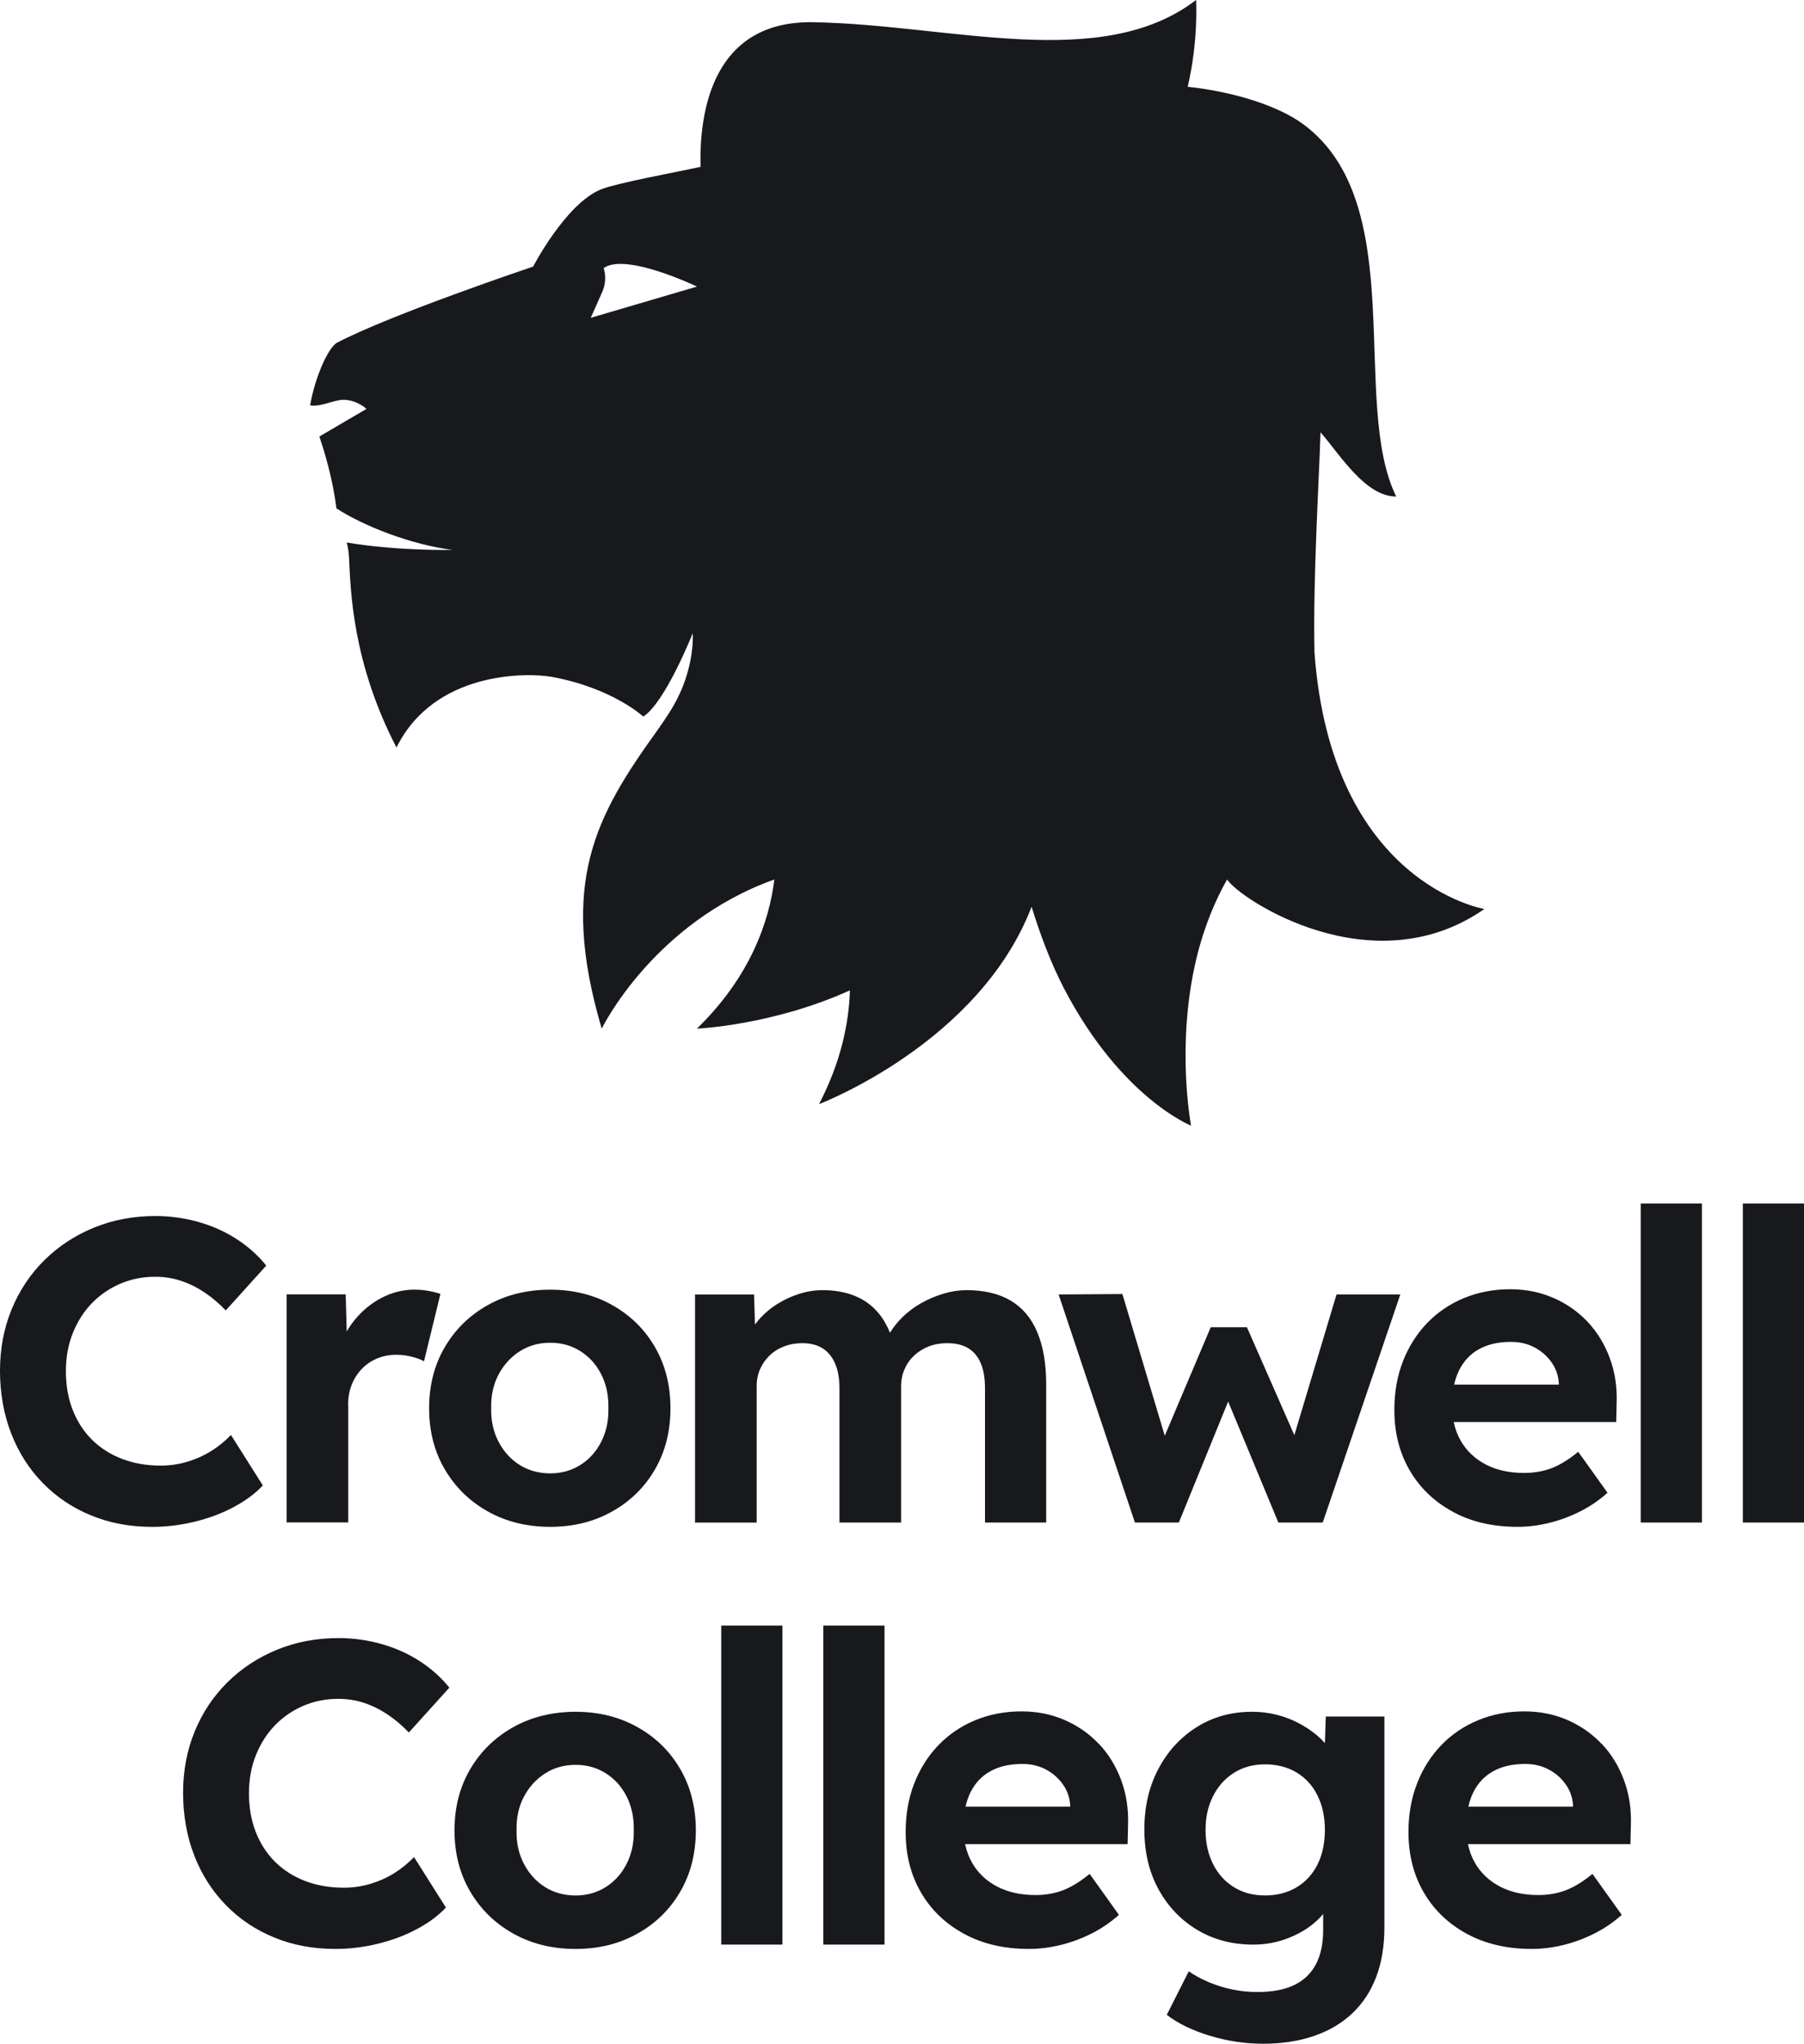
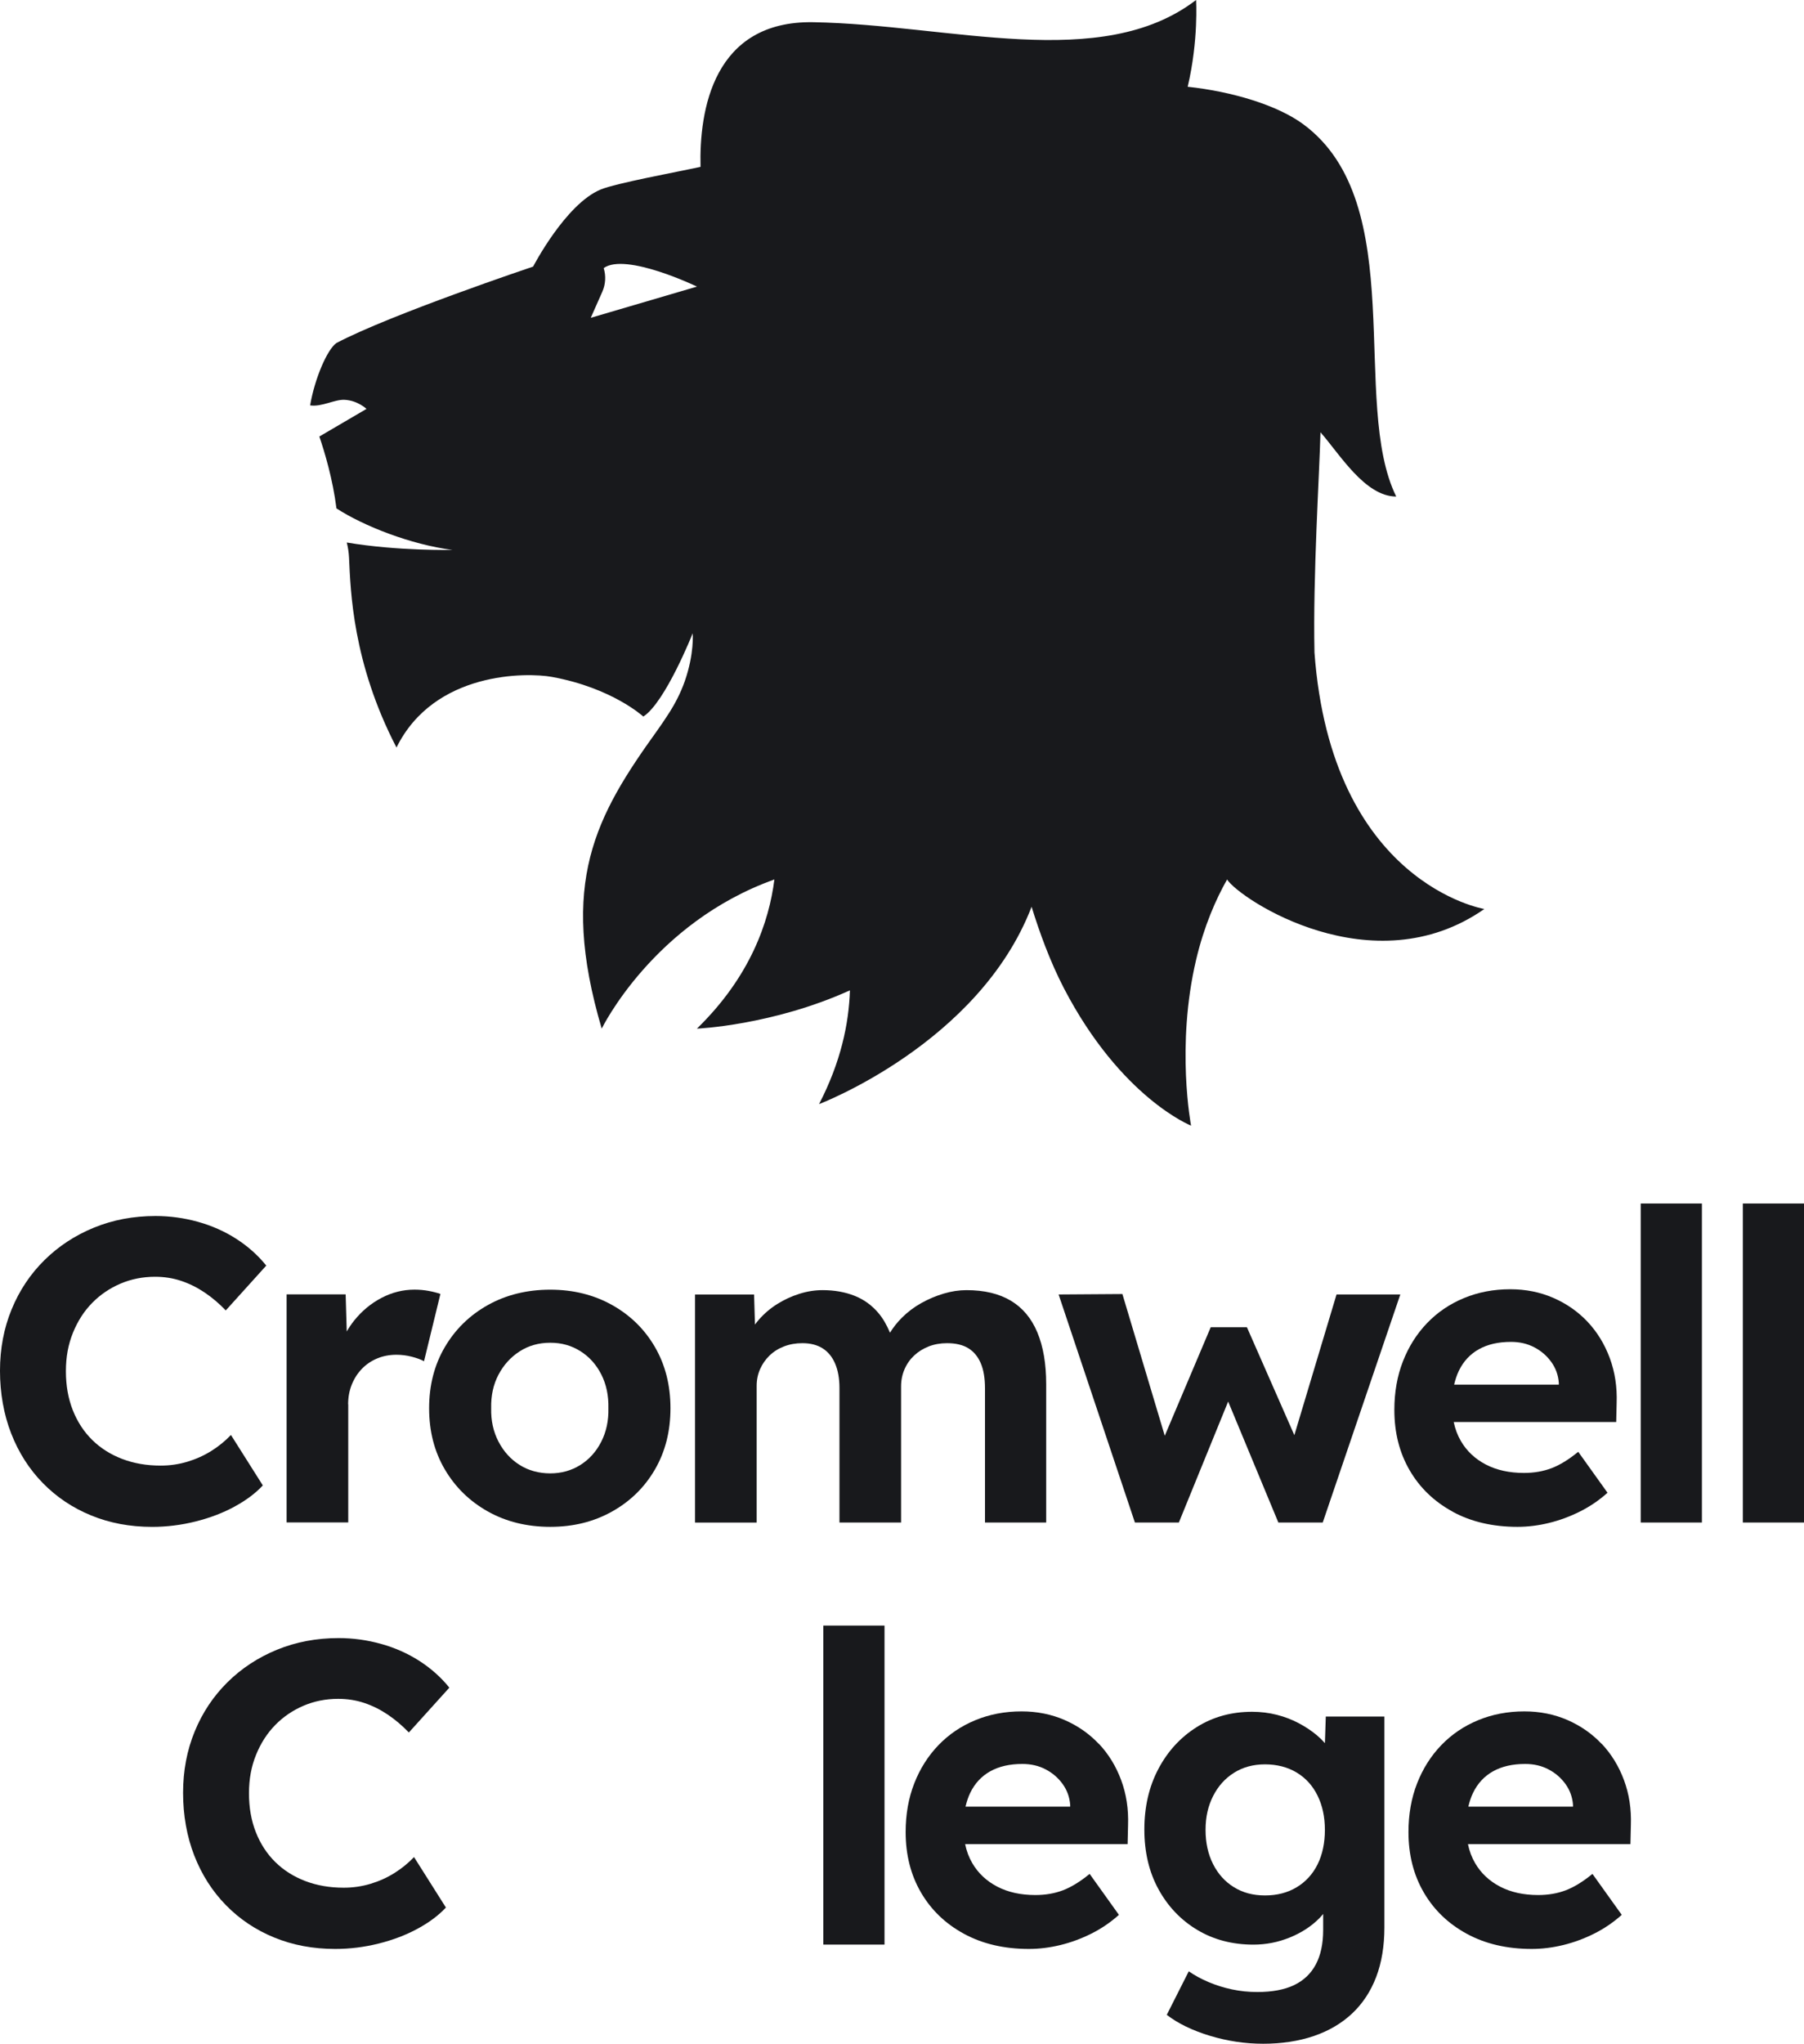
<svg xmlns="http://www.w3.org/2000/svg" id="Layer_2" data-name="Layer 2" viewBox="0 0 502.03 568.43">
  <defs>
    <style>
      .cls-1 {
        fill: #18191c;
        stroke-width: 0px;
      }
    </style>
  </defs>
  <g id="Layer_1-2" data-name="Layer 1">
    <g>
      <g>
        <path class="cls-1" d="m65.29,419.02c3.24-1.76,5.85-3.72,7.85-5.88l-8.87-14.03c-1.6,1.68-3.42,3.16-5.46,4.44-2.04,1.28-4.26,2.28-6.66,3-2.4.72-4.88,1.08-7.43,1.08-3.92,0-7.49-.62-10.73-1.86-3.24-1.24-6.02-3-8.33-5.28-2.32-2.28-4.12-5.04-5.4-8.27-1.28-3.24-1.92-6.85-1.92-10.85s.66-7.49,1.98-10.73c1.32-3.24,3.1-6,5.34-8.27,2.24-2.28,4.86-4.06,7.85-5.34,3-1.28,6.21-1.92,9.65-1.92,2.56,0,4.98.38,7.25,1.14,2.28.76,4.46,1.84,6.54,3.24,2.08,1.4,4.04,3.06,5.88,4.98l11.27-12.47c-2.32-2.88-5.1-5.35-8.33-7.43-3.24-2.08-6.79-3.66-10.67-4.74-3.88-1.08-7.81-1.62-11.81-1.62-6.16,0-11.87,1.08-17.15,3.24-5.28,2.16-9.87,5.18-13.79,9.05-3.92,3.88-6.96,8.43-9.11,13.67-2.16,5.24-3.24,10.93-3.24,17.09s1.04,12.13,3.12,17.45c2.08,5.32,5.01,9.91,8.81,13.79,3.8,3.88,8.27,6.88,13.43,8.99,5.16,2.12,10.81,3.18,16.97,3.18,4.08,0,8.11-.5,12.11-1.5,4-1,7.61-2.38,10.85-4.14Z" />
        <path class="cls-1" d="m96.88,390.6c0-2,.34-3.84,1.02-5.52.68-1.68,1.62-3.14,2.82-4.38,1.2-1.24,2.62-2.2,4.26-2.88,1.64-.68,3.42-1.02,5.34-1.02,1.44,0,2.86.18,4.26.54,1.4.36,2.54.78,3.42,1.26l4.56-18.71c-.88-.32-1.96-.6-3.24-.84-1.28-.24-2.6-.36-3.96-.36-3.2,0-6.26.76-9.17,2.28-2.92,1.52-5.46,3.62-7.61,6.29-.79.98-1.47,2.01-2.09,3.06l-.3-10.32h-16.43v63.43h17.15v-32.85Z" />
        <path class="cls-1" d="m123.8,408.71c2.92,4.96,6.91,8.85,11.99,11.69,5.08,2.84,10.85,4.26,17.33,4.26s12.13-1.42,17.21-4.26c5.08-2.84,9.05-6.73,11.93-11.69,2.88-4.96,4.32-10.63,4.32-17.03s-1.44-12.07-4.32-17.03c-2.88-4.96-6.86-8.85-11.93-11.69-5.08-2.84-10.81-4.26-17.21-4.26s-12.25,1.42-17.33,4.26c-5.08,2.84-9.07,6.73-11.99,11.69-2.92,4.96-4.38,10.63-4.38,17.03s1.46,12.07,4.38,17.03Zm14.93-26.38c1.44-2.72,3.4-4.88,5.88-6.47,2.48-1.6,5.32-2.4,8.51-2.4s5.91.78,8.39,2.34c2.48,1.56,4.42,3.72,5.82,6.47,1.4,2.76,2.06,5.9,1.98,9.41.08,3.44-.58,6.53-1.98,9.29-1.4,2.76-3.34,4.92-5.82,6.48-2.48,1.56-5.28,2.34-8.39,2.34s-6.04-.78-8.51-2.34c-2.48-1.56-4.44-3.72-5.88-6.48s-2.12-5.85-2.04-9.29c-.08-3.52.6-6.63,2.04-9.35Z" />
        <path class="cls-1" d="m258.45,374.48c1.56-.6,3.26-.9,5.1-.9,2.4,0,4.36.46,5.88,1.38,1.52.92,2.68,2.3,3.48,4.14.8,1.84,1.2,4.2,1.2,7.07v37.29h17.03v-38.49c0-5.67-.82-10.47-2.46-14.39-1.64-3.92-4.1-6.85-7.37-8.81-3.28-1.96-7.39-2.94-12.35-2.94-2.08,0-4.2.32-6.35.96-2.16.64-4.24,1.52-6.24,2.64-2,1.12-3.8,2.48-5.4,4.08-1.28,1.28-2.38,2.67-3.3,4.16-.88-2.12-1.93-3.94-3.17-5.42-1.84-2.2-4.08-3.82-6.71-4.86-2.64-1.04-5.6-1.56-8.87-1.56-2.16,0-4.32.34-6.47,1.02-2.16.68-4.2,1.62-6.12,2.82-1.92,1.2-3.62,2.64-5.1,4.32-.4.45-.77.93-1.13,1.41l-.25-8.36h-16.43v63.43h17.15v-38.01c0-1.68.32-3.24.96-4.68.64-1.44,1.52-2.7,2.64-3.78,1.12-1.08,2.46-1.92,4.02-2.52,1.56-.6,3.26-.9,5.1-.9,2.24,0,4.12.48,5.64,1.44,1.52.96,2.68,2.38,3.48,4.26.8,1.88,1.2,4.14,1.2,6.77v37.41h17.15v-37.89c0-1.68.32-3.26.96-4.74.64-1.48,1.54-2.76,2.7-3.84,1.16-1.08,2.52-1.92,4.08-2.52Z" />
        <polygon class="cls-1" points="341.78 389.81 355.75 423.46 368.1 423.46 389.69 360.03 371.94 360.03 360.2 399.16 347 369.14 336.93 369.14 324.14 399.33 312.35 359.91 294.6 360.03 315.83 423.46 328.06 423.46 341.78 389.81" />
        <path class="cls-1" d="m404.25,420.46c5.16,2.8,11.17,4.2,18.05,4.2,2.88,0,5.79-.36,8.75-1.08,2.96-.72,5.83-1.78,8.63-3.18,2.8-1.4,5.35-3.14,7.67-5.22l-8.15-11.39c-2.64,2.16-5.12,3.68-7.43,4.56-2.32.88-4.88,1.32-7.67,1.32-4.08,0-7.61-.78-10.61-2.34-3-1.56-5.32-3.74-6.95-6.54-.93-1.59-1.59-3.35-1.99-5.28h45.22l.12-5.28c.16-4.48-.48-8.65-1.92-12.53-1.44-3.88-3.5-7.23-6.17-10.07-2.68-2.84-5.86-5.05-9.53-6.65-3.68-1.6-7.67-2.4-11.99-2.4-4.64,0-8.93.82-12.89,2.46-3.96,1.64-7.37,3.96-10.25,6.95-2.88,3-5.12,6.54-6.71,10.61-1.6,4.08-2.4,8.59-2.4,13.55,0,6.32,1.42,11.91,4.26,16.79,2.84,4.88,6.83,8.71,11.99,11.51Zm7.31-45.2c2.44-1.36,5.41-2.04,8.93-2.04,2.4,0,4.56.5,6.47,1.5,1.92,1,3.5,2.36,4.74,4.08,1.24,1.72,1.94,3.66,2.1,5.82v.48h-29.13c.32-1.39.75-2.67,1.31-3.84,1.28-2.64,3.14-4.64,5.58-6Z" />
        <rect class="cls-1" x="456.59" y="334.73" width="17.03" height="88.73" />
        <rect class="cls-1" x="485.01" y="334.73" width="17.03" height="88.73" />
        <path class="cls-1" d="m76.61,479.76c2.24-2.28,4.86-4.06,7.85-5.34,3-1.28,6.21-1.92,9.65-1.92,2.56,0,4.98.38,7.25,1.14,2.28.76,4.46,1.84,6.54,3.24,2.08,1.4,4.04,3.06,5.88,4.98l11.27-12.47c-2.32-2.88-5.1-5.35-8.33-7.43-3.24-2.08-6.79-3.66-10.67-4.74-3.88-1.08-7.81-1.62-11.81-1.62-6.16,0-11.87,1.08-17.15,3.24-5.28,2.16-9.87,5.18-13.79,9.05-3.92,3.88-6.96,8.43-9.11,13.67-2.16,5.24-3.24,10.93-3.24,17.09s1.04,12.13,3.12,17.45c2.08,5.32,5.01,9.91,8.81,13.79,3.8,3.88,8.27,6.88,13.43,8.99,5.16,2.12,10.81,3.18,16.97,3.18,4.08,0,8.11-.5,12.11-1.5,4-1,7.61-2.38,10.85-4.14,3.24-1.76,5.85-3.72,7.85-5.88l-8.87-14.03c-1.6,1.68-3.42,3.16-5.46,4.44-2.04,1.28-4.26,2.28-6.66,3-2.4.72-4.88,1.08-7.43,1.08-3.92,0-7.49-.62-10.73-1.86-3.24-1.24-6.02-3-8.33-5.28-2.32-2.28-4.12-5.04-5.4-8.27-1.28-3.24-1.92-6.85-1.92-10.85s.66-7.49,1.98-10.73c1.32-3.24,3.1-6,5.34-8.27Z" />
-         <path class="cls-1" d="m177.39,480.36c-5.08-2.84-10.81-4.26-17.21-4.26s-12.25,1.42-17.33,4.26c-5.08,2.84-9.07,6.73-11.99,11.69-2.92,4.96-4.38,10.63-4.38,17.03s1.46,12.07,4.38,17.03c2.92,4.96,6.91,8.85,11.99,11.69,5.08,2.84,10.85,4.26,17.33,4.26s12.13-1.42,17.21-4.26c5.08-2.84,9.05-6.73,11.93-11.69,2.88-4.96,4.32-10.63,4.32-17.03s-1.44-12.07-4.32-17.03c-2.88-4.96-6.86-8.85-11.93-11.69Zm-3,38.01c-1.4,2.76-3.34,4.92-5.82,6.48-2.48,1.56-5.28,2.34-8.39,2.34s-6.04-.78-8.51-2.34c-2.48-1.56-4.44-3.72-5.88-6.48s-2.12-5.85-2.04-9.29c-.08-3.52.6-6.63,2.04-9.35,1.44-2.72,3.4-4.88,5.88-6.47,2.48-1.6,5.32-2.4,8.51-2.4s5.91.78,8.39,2.34c2.48,1.56,4.42,3.72,5.82,6.47,1.4,2.76,2.06,5.9,1.98,9.41.08,3.44-.58,6.53-1.98,9.29Z" />
-         <rect class="cls-1" x="200.71" y="452.12" width="17.03" height="88.73" />
        <rect class="cls-1" x="229.12" y="452.12" width="17.03" height="88.73" />
        <path class="cls-1" d="m305.8,485.04c-2.68-2.84-5.86-5.05-9.53-6.65-3.68-1.6-7.67-2.4-11.99-2.4-4.64,0-8.93.82-12.89,2.46-3.96,1.64-7.37,3.96-10.25,6.95-2.88,3-5.12,6.54-6.71,10.61-1.6,4.08-2.4,8.59-2.4,13.55,0,6.32,1.42,11.91,4.26,16.79,2.84,4.88,6.83,8.71,11.99,11.51,5.16,2.8,11.17,4.2,18.05,4.2,2.88,0,5.79-.36,8.75-1.08,2.96-.72,5.83-1.78,8.63-3.18,2.8-1.4,5.35-3.14,7.67-5.22l-8.15-11.39c-2.64,2.16-5.12,3.68-7.43,4.56-2.32.88-4.88,1.32-7.67,1.32-4.08,0-7.61-.78-10.61-2.34-3-1.56-5.32-3.74-6.95-6.54-.93-1.59-1.59-3.35-1.99-5.28h45.22l.12-5.28c.16-4.48-.48-8.65-1.92-12.53-1.44-3.88-3.5-7.23-6.17-10.07Zm-30.22,7.61c2.44-1.36,5.41-2.04,8.93-2.04,2.4,0,4.56.5,6.47,1.5,1.92,1,3.5,2.36,4.74,4.08,1.24,1.72,1.94,3.66,2.1,5.82v.48h-29.13c.32-1.39.75-2.67,1.31-3.84,1.28-2.64,3.14-4.64,5.58-6Z" />
        <path class="cls-1" d="m368.69,484.8c-.66-.75-1.39-1.47-2.21-2.16-1.48-1.24-3.16-2.36-5.04-3.36-1.88-1-3.92-1.78-6.11-2.34-2.2-.56-4.5-.84-6.89-.84-5.76,0-10.89,1.42-15.41,4.26-4.52,2.84-8.07,6.71-10.67,11.63-2.6,4.92-3.9,10.53-3.9,16.85s1.32,11.87,3.96,16.67,6.24,8.55,10.79,11.27c4.56,2.72,9.75,4.08,15.59,4.08,3.52,0,6.89-.66,10.13-1.98s5.95-3.08,8.15-5.28c.41-.41.79-.84,1.14-1.27v4.44c0,3.84-.68,7.03-2.04,9.59-1.36,2.56-3.38,4.48-6.05,5.76-2.68,1.28-6.1,1.92-10.25,1.92-2.4,0-4.74-.24-7.01-.72s-4.46-1.16-6.53-2.04c-2.08-.88-3.92-1.88-5.52-3l-6.12,12.11c3.12,2.4,7.11,4.34,11.99,5.82,4.88,1.48,9.83,2.22,14.87,2.22s9.89-.72,14.09-2.16c4.2-1.44,7.75-3.54,10.67-6.29,2.92-2.76,5.14-6.14,6.66-10.13,1.52-4,2.28-8.59,2.28-13.79v-58.63h-16.31l-.24,7.38Zm-2.03,33.75c-1.36,2.72-3.3,4.84-5.81,6.35-2.52,1.52-5.46,2.28-8.81,2.28s-6.16-.76-8.63-2.28c-2.48-1.52-4.42-3.66-5.82-6.42-1.4-2.76-2.1-5.94-2.1-9.53s.7-6.65,2.1-9.41c1.4-2.76,3.34-4.92,5.82-6.48,2.48-1.56,5.35-2.34,8.63-2.34s6.29.76,8.81,2.28c2.52,1.52,4.46,3.66,5.81,6.42,1.36,2.76,2.04,5.94,2.04,9.53s-.68,6.88-2.04,9.59Z" />
        <path class="cls-1" d="m445.73,485.04c-2.68-2.84-5.86-5.05-9.53-6.65-3.68-1.6-7.67-2.4-11.99-2.4-4.64,0-8.93.82-12.89,2.46-3.96,1.64-7.37,3.96-10.25,6.95-2.88,3-5.12,6.54-6.71,10.61-1.6,4.08-2.4,8.59-2.4,13.55,0,6.32,1.42,11.91,4.26,16.79,2.84,4.88,6.83,8.71,11.99,11.51,5.16,2.8,11.17,4.2,18.05,4.2,2.88,0,5.79-.36,8.75-1.08,2.96-.72,5.83-1.78,8.63-3.18,2.8-1.4,5.35-3.14,7.67-5.22l-8.15-11.39c-2.64,2.16-5.12,3.68-7.43,4.56-2.32.88-4.88,1.32-7.67,1.32-4.08,0-7.61-.78-10.61-2.34-3-1.56-5.32-3.74-6.95-6.54-.93-1.59-1.59-3.35-1.99-5.28h45.22l.12-5.28c.16-4.48-.48-8.65-1.92-12.53-1.44-3.88-3.5-7.23-6.17-10.07Zm-30.22,7.61c2.44-1.36,5.41-2.04,8.93-2.04,2.4,0,4.56.5,6.47,1.5,1.92,1,3.5,2.36,4.74,4.08,1.24,1.72,1.94,3.66,2.1,5.82v.48h-29.13c.32-1.39.75-2.67,1.31-3.84,1.28-2.64,3.14-4.64,5.58-6Z" />
      </g>
      <path class="cls-1" d="m365.8,181.34c-.45-21.06,1.39-49.69,1.67-61.11,5.3,6,12.37,17.87,21.08,17.87-12.88-26.16,3.99-81.48-25.83-103.52-7.19-5.32-19.77-9.11-32.2-10.45,3.05-12.95,2.33-24.13,2.33-24.13-26.39,20.22-68.45,6.85-106.49,6.18-27.88-.49-31.8,24.52-31.41,40.23-6.57,1.44-23.55,4.53-27.84,6.32-9.76,4.08-18.75,21.42-18.75,21.42,0,0-39.54,13.26-54.75,21.26-2.57,1.83-6.01,9.82-7.31,17.34,3.24.48,6.8-1.68,9.57-1.55,3.67.17,6.12,2.53,6.12,2.53l-13.12,7.68c1.46,4.28,3.74,11.84,4.76,19.99,7.57,4.91,20.67,10.06,32.26,11.55,0,0-15.13.34-29.39-2.06.35,1.37.56,2.76.63,4.17.43,9.25.96,29.26,13.21,52.85,10.51-21.3,36.39-20.88,43.19-19.65,16.83,3.05,25.5,11.04,25.5,11.04,6.16-4.01,13.74-23.16,13.74-23.16,0,0,.49,5.63-2.22,13.37-1.12,3.19-2.68,6.21-4.52,9.05-1.07,1.65-2.12,3.22-3.16,4.66-17.1,23.76-27.41,42.22-15.42,82.88,0,0,14.29-29.42,48.05-41.49-1.48,11.81-6.72,27.05-21.56,41.49,0,0,20.94-.87,42.58-10.65-.28,9.27-2.55,20-8.59,31.64,0,0,44.53-16.87,59.15-54.89,2.12,6.88,5.12,15.22,9.01,22.69,15.87,30.48,35.37,38.19,35.37,38.19,0,0-4.26-22.12,1.4-46.12,2.21-9.38,5.5-16.84,8.62-22.34h0c3.58,5.49,40.5,29.88,71.6,8.2,0,0-42.61-6.98-47.29-71.48Zm-201.4-92.95l3.21-7.23c.92-2.08,1.06-4.42.39-6.6,6.12-4.4,25.96,5.15,25.96,5.15l-29.55,8.68Z" />
    </g>
  </g>
</svg>